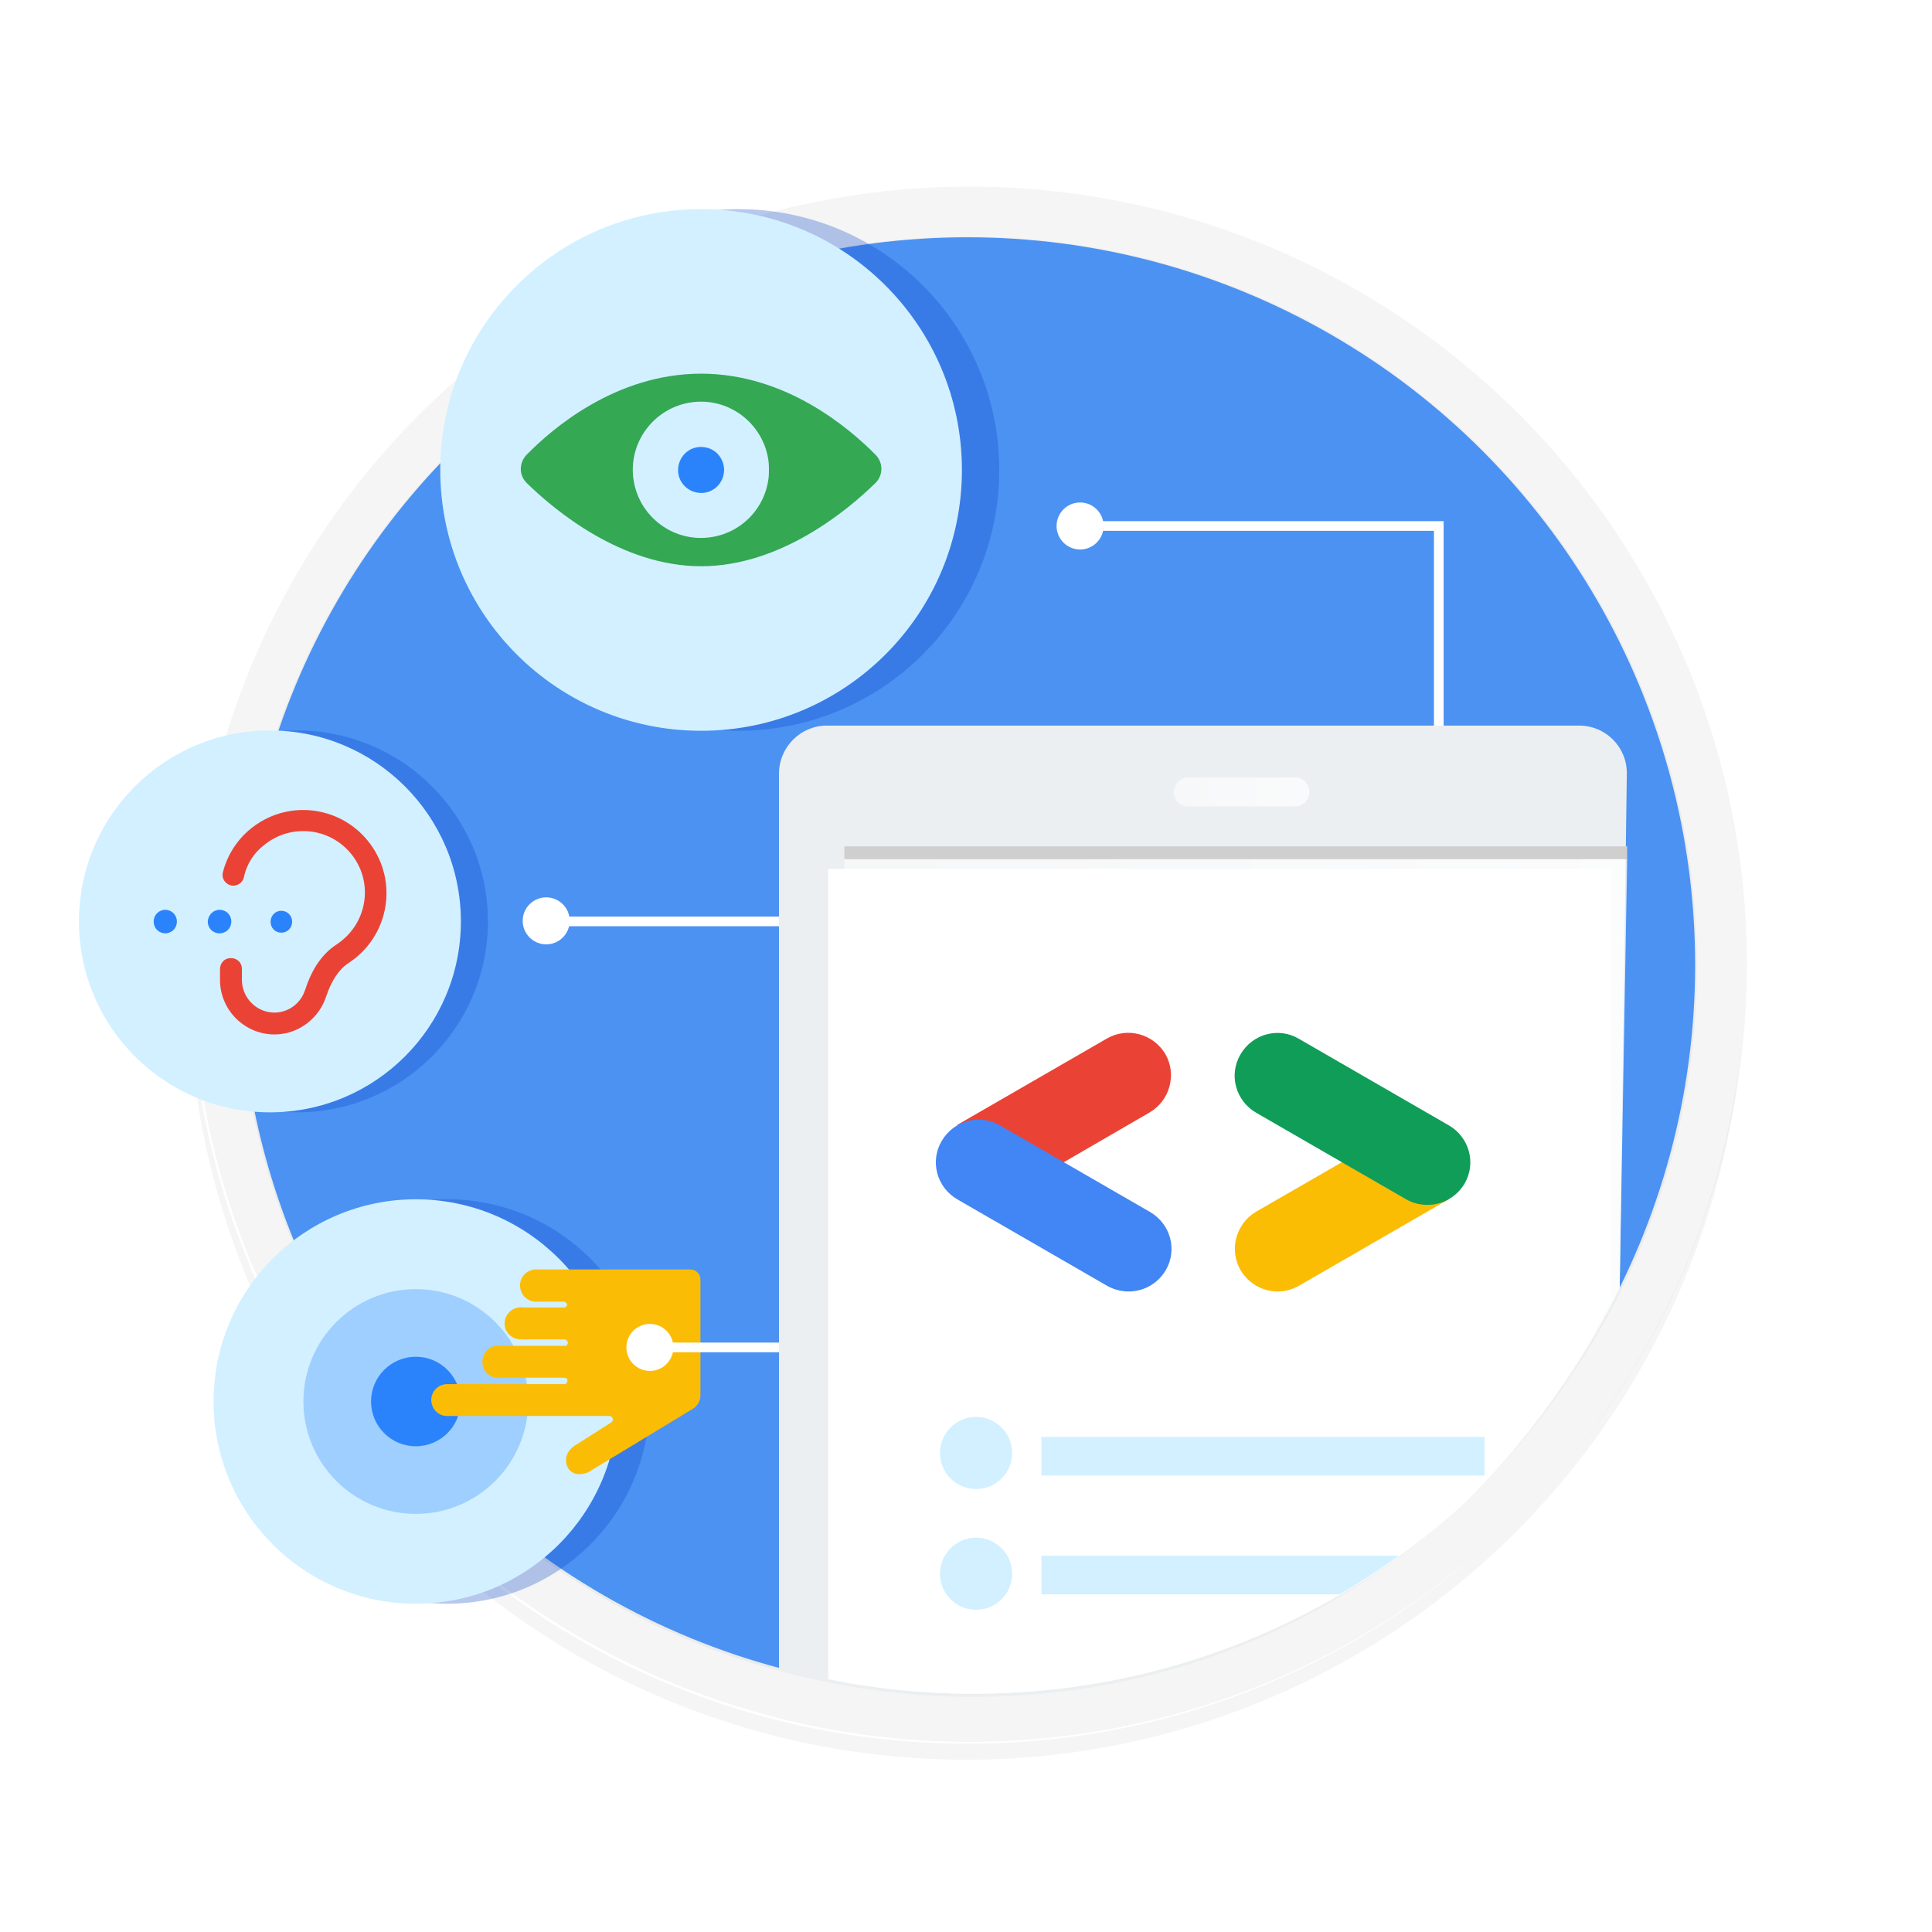
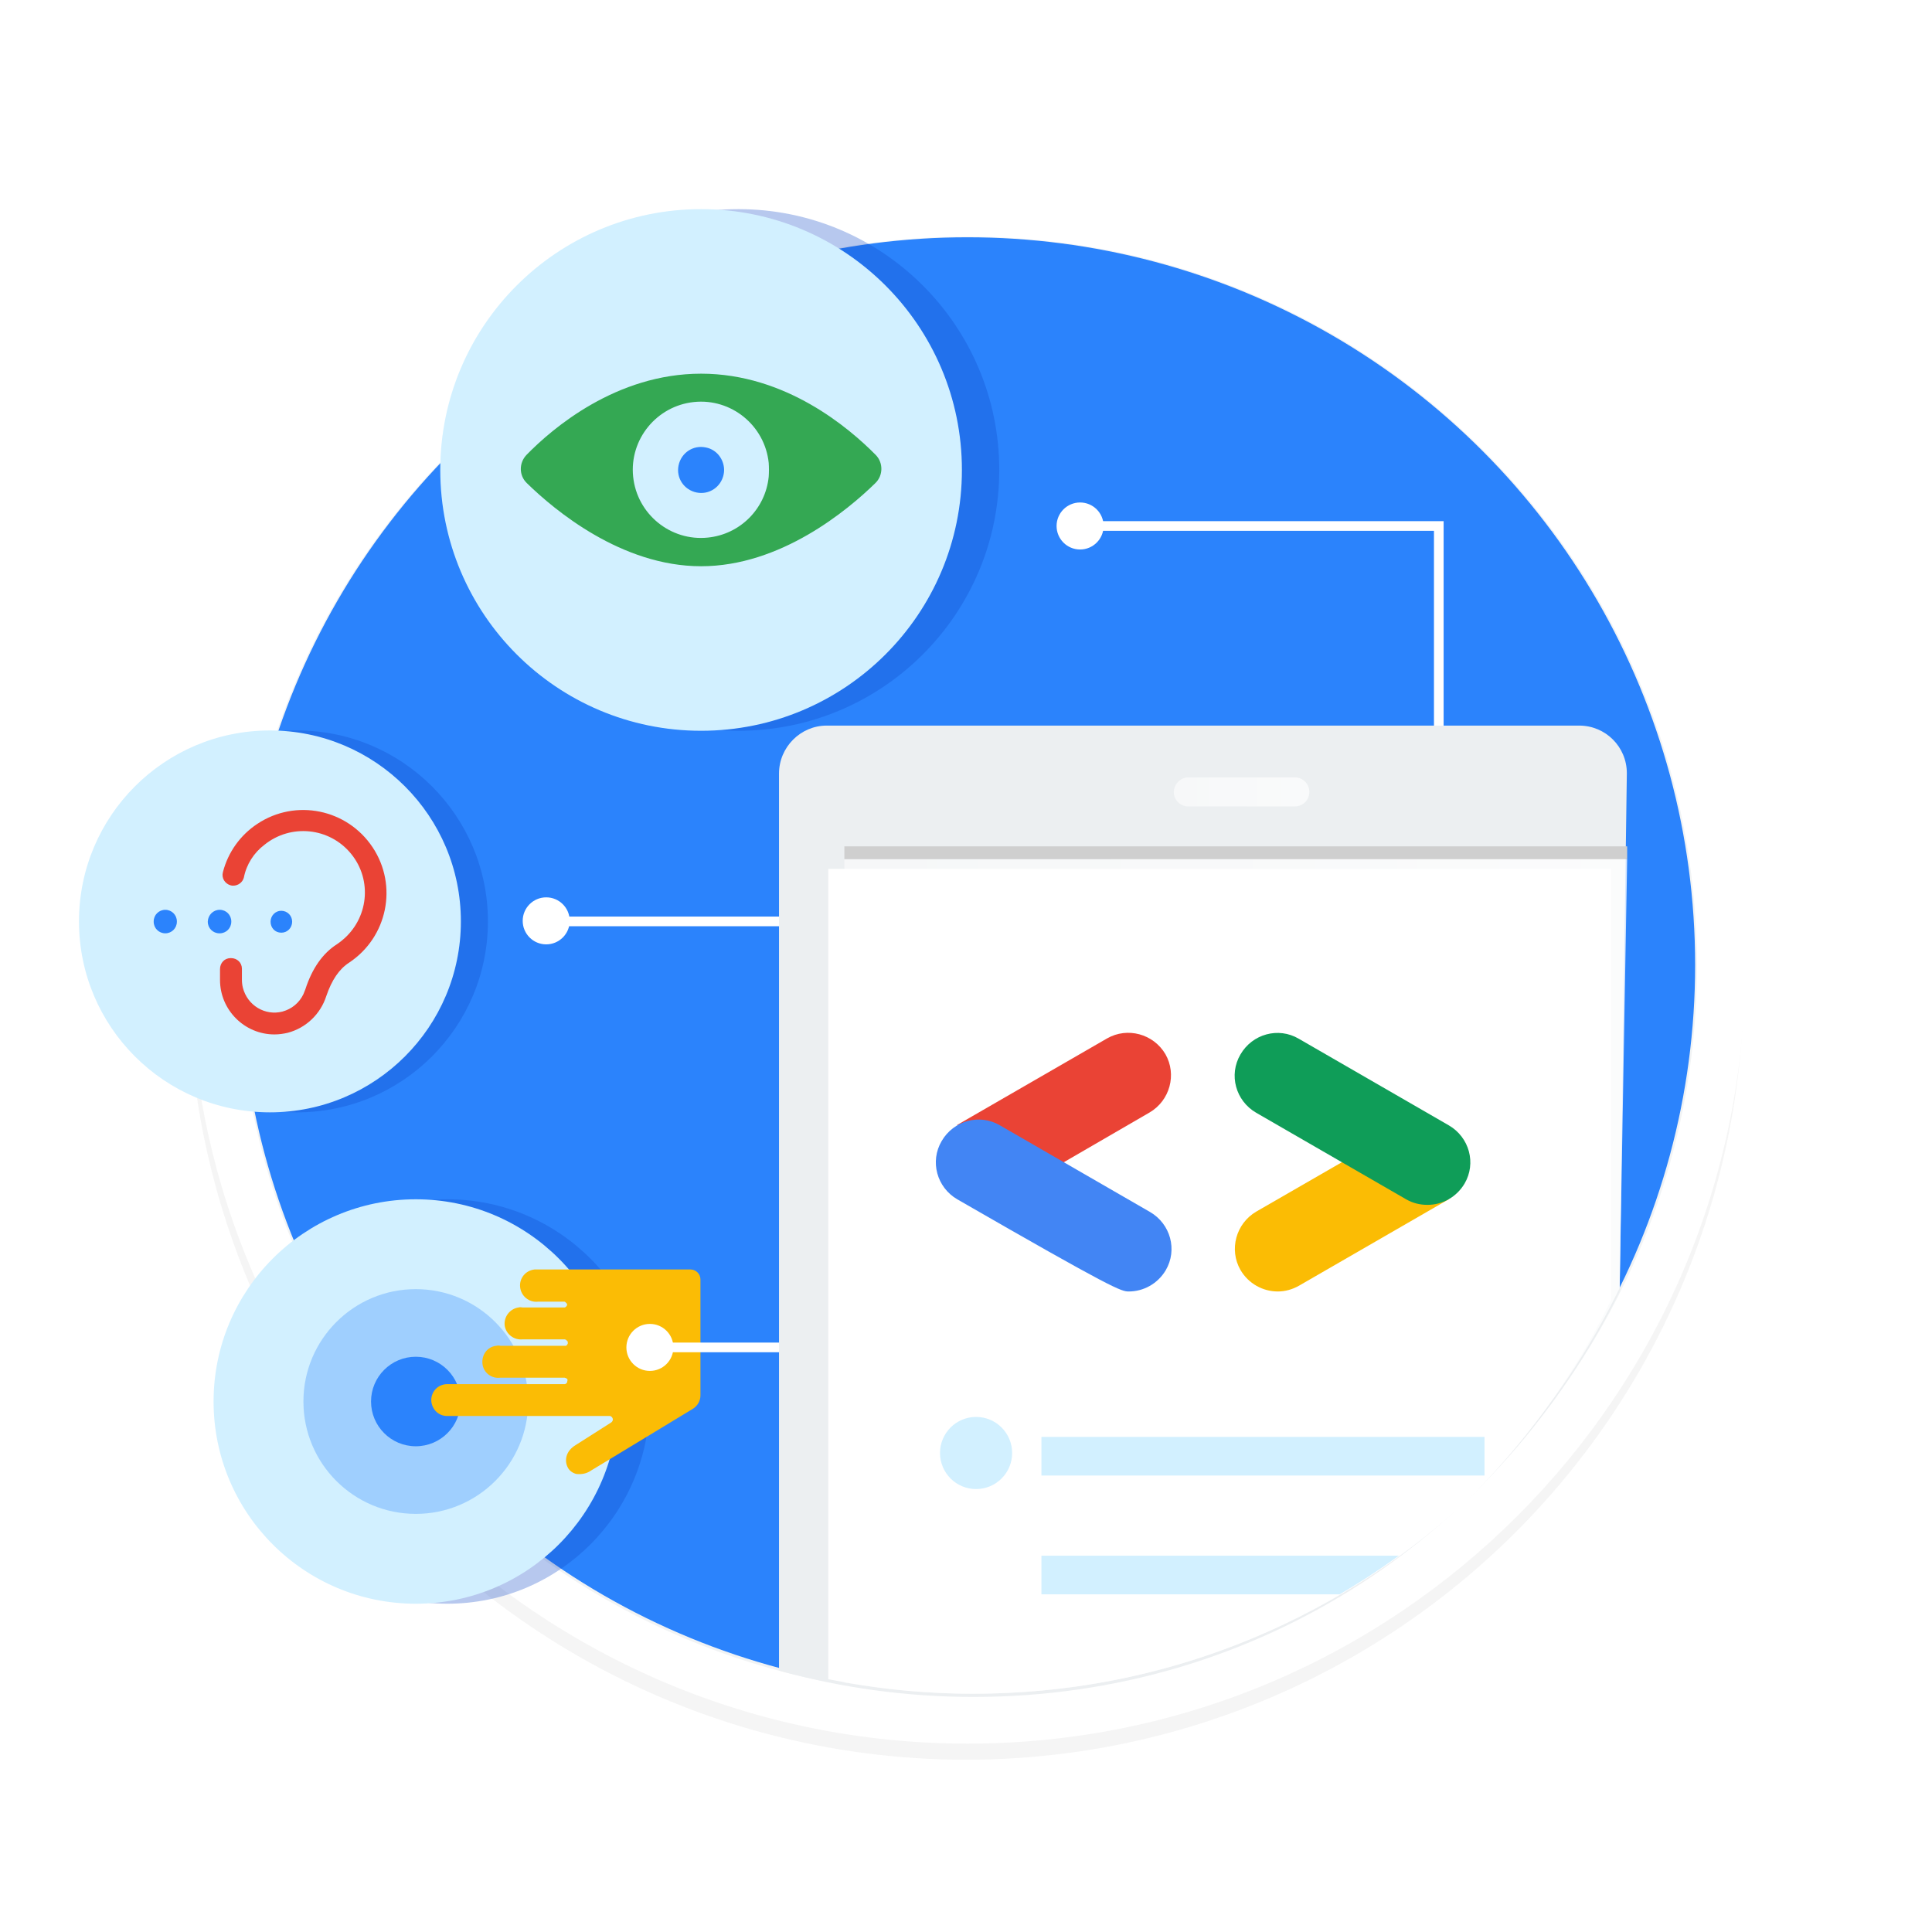
<svg xmlns="http://www.w3.org/2000/svg" version="1.1" id="base_and_svg_shadow" x="0px" y="0px" width="600px" height="600px" viewBox="0 0 600 600" style="enable-background:new 0 0 600 600;" xml:space="preserve">
  <style type="text/css">
	.st0{opacity:0.2;filter:url(#AI_Shadow_3);}
	.st1{fill:#CCCCCC;}
	.st2{fill:#F1F3F4;}
	.st3{fill:#FFFFFF;}
	.st4{fill:#2B83FC;}
	.st5{opacity:0.2;}
	.st6{fill:#CBCBCB;}
	.st7{opacity:0.3;fill:#1047C4;enable-background:new    ;}
	.st8{fill:#D2F0FF;}
	.st9{fill:#EA4335;}
	.st10{opacity:0.3;fill:#2B83FC;enable-background:new    ;}
	.st11{fill-rule:evenodd;clip-rule:evenodd;fill:#FBBC05;}
	.st12{fill:none;stroke:#FFFFFF;stroke-width:3;stroke-miterlimit:10;}
	.st13{fill-rule:evenodd;clip-rule:evenodd;fill:#34A853;}
	.st14{fill-rule:evenodd;clip-rule:evenodd;fill:#2B83FC;}
	.st15{fill:#ECEFF1;}
	.st16{fill:#CFCFCF;}
	.st17{fill:url(#SVGID_1_);}
	.st18{fill:url(#SVGID_2_);}
	.st19{fill:#4285F4;}
	.st20{fill:#FBBC04;}
	.st21{fill:#0F9D58;}
</style>
  <filter filterUnits="objectBoundingBox" height="130%" id="AI_Shadow_3" width="140%" x="-15%" y="-15%">
    <feGaussianBlur in="SourceAlpha" result="blur" stdDeviation="10" />
    <feOffset dx="0" dy="5" in="blur" result="offsetBlurredAlpha" />
    <feMerge>
      <feMergeNode in="offsetBlurredAlpha" />
      <feMergeNode in="SourceGraphic" />
    </feMerge>
  </filter>
  <g id="svg_shadow" class="st0">
    <circle class="st1" cx="300" cy="300" r="241.5" />
  </g>
  <g id="base">
    <g>
      <path class="st2" d="M300.5,534c-62.5,0-121.27-24.34-165.46-68.54C90.84,421.27,66.5,362.5,66.5,300s24.34-121.27,68.54-165.46    S238,66,300.5,66s121.27,24.34,165.46,68.54c44.2,44.2,68.54,102.96,68.54,165.46s-24.34,121.27-68.54,165.46    C421.77,509.66,363,534,300.5,534z" />
      <path class="st3" d="M300.5,73.5c30.58,0,60.24,5.99,88.16,17.79c26.97,11.41,51.19,27.74,72,48.55    c20.81,20.81,37.14,45.03,48.55,72C521.01,239.76,527,269.42,527,300s-5.99,60.24-17.79,88.16c-11.41,26.97-27.74,51.19-48.55,72    c-20.81,20.81-45.03,37.14-72,48.55c-27.91,11.81-57.58,17.79-88.16,17.79s-60.24-5.99-88.16-17.79    c-26.97-11.41-51.19-27.74-72-48.55c-20.81-20.81-37.14-45.03-48.55-72C79.99,360.24,74,330.58,74,300s5.99-60.24,17.79-88.16    c11.41-26.97,27.74-51.19,48.55-72c20.81-20.81,45.03-37.14,72-48.55C240.26,79.49,269.92,73.5,300.5,73.5 M300.5,58.5    C167.12,58.5,59,166.62,59,300s108.12,241.5,241.5,241.5S542,433.38,542,300S433.88,58.5,300.5,58.5L300.5,58.5z" />
    </g>
  </g>
  <circle class="st4" cx="300.44" cy="299.69" r="226" />
  <g id="svg_shadow_1_" class="st5">
-     <circle class="st6" cx="301.03" cy="299.45" r="241.5" />
-   </g>
+     </g>
  <circle class="st3" cx="335.43" cy="163.35" r="7.3" />
  <circle class="st7" cx="229.33" cy="145.95" r="81" />
  <circle class="st7" cx="92.23" cy="286.15" r="59.3" />
  <circle class="st8" cx="83.83" cy="286.15" r="59.3" />
  <circle class="st7" cx="138.93" cy="435.25" r="62.8" />
  <circle class="st8" cx="129.13" cy="435.25" r="62.8" />
  <path class="st9" d="M82.13,262.35c8.2-6.6,20.2-5.4,26.9,2.8s5.4,20.2-2.8,26.9c-0.5,0.4-1,0.8-1.6,1.2c-4.4,2.8-7.7,7.5-9.8,14  c-0.2,0.5-0.4,1-0.6,1.5c-1.3,2.7-3.6,4.6-6.5,5.4c-5.4,1.4-10.9-1.9-12.3-7.4c-0.2-0.8-0.3-1.6-0.3-2.5v-3.4c0-1.9-1.5-3.3-3.4-3.3  l0,0h-0.1c-1.9,0-3.3,1.5-3.3,3.4l0,0v3.4c0,9.3,7.6,16.9,16.9,16.9l0,0c1.4,0,2.8-0.2,4.1-0.5c5.7-1.5,10.2-5.8,12-11.4  c1.7-5,4-8.4,7.1-10.4c11.9-7.9,15.2-23.9,7.3-35.8c-7.9-11.9-23.9-15.2-35.8-7.3c-5.3,3.5-9.1,8.8-10.7,15  c-0.5,1.8,0.6,3.6,2.4,4.1c0.3,0.1,0.6,0.1,0.8,0.1l0,0c1.5,0,2.9-1,3.3-2.5C76.53,268.45,78.83,264.85,82.13,262.35z" />
  <path class="st4" d="M51.33,282.55L51.33,282.55c2,0,3.6,1.6,3.6,3.6v0.1c0,2-1.6,3.6-3.6,3.6l0,0c-2,0-3.6-1.6-3.6-3.6v-0.1  C47.73,284.15,49.33,282.55,51.33,282.55z" />
  <path class="st4" d="M68.23,282.55L68.23,282.55c2,0,3.6,1.6,3.6,3.6v0.1c0,2-1.6,3.6-3.6,3.6h-0.1c-2,0-3.6-1.6-3.6-3.6v-0.1  C64.63,284.15,66.23,282.55,68.23,282.55z" />
  <path class="st4" d="M87.33,282.85L87.33,282.85c1.9,0,3.4,1.5,3.4,3.4l0,0c0,1.9-1.5,3.4-3.3,3.4h-0.1c-1.9,0-3.3-1.5-3.3-3.4l0,0  C84.03,284.35,85.53,282.85,87.33,282.85z" />
  <circle class="st10" cx="129.13" cy="435.25" r="34.9" />
  <circle class="st4" cx="129.13" cy="435.25" r="13.9" />
  <path class="st11" d="M133.93,434.85c0-2.8,2.2-5,5-5h0.1h36.1c0.1,0,0.1,0,0.2,0h0.1c0.1,0,0.2-0.1,0.3-0.1l0.1-0.1l0.1-0.1  l0.1-0.1c0,0,0.1-0.1,0.1-0.2v-0.1c0-0.1,0.1-0.3,0.1-0.4v-0.2c0-0.1,0-0.2,0-0.2c-0.1-0.1-0.1-0.2-0.2-0.2l-0.2-0.1  c0,0-0.1-0.1-0.2-0.1c-0.1,0-0.2-0.1-0.3-0.1h-19.9c-2.7,0.4-5.3-1.5-5.6-4.3s1.5-5.3,4.3-5.6c0.4-0.1,0.9-0.1,1.3,0h20h0.1h0.1h0.1  l0.2-0.1l0.1-0.1c0.1-0.1,0.2-0.3,0.3-0.5v-0.2c0-0.1,0-0.2,0-0.3c0-0.1-0.1-0.1-0.1-0.2s-0.1-0.1-0.1-0.1l-0.1-0.1l-0.1-0.1  l-0.1-0.1l-0.1-0.1h-0.1c-0.1-0.1-0.2-0.1-0.4-0.1h-12.9c-2.7,0.3-5.2-1.6-5.6-4.3c-0.3-2.7,1.6-5.2,4.3-5.6c0.4-0.1,0.8-0.1,1.3,0  h13c0.1,0,0.1,0,0.2-0.1h0.1l0.1-0.1l0.1-0.1c0.1-0.1,0.2-0.2,0.2-0.3c0-0.1,0.1-0.1,0.1-0.2v0.2v-0.1c0-0.2,0-0.3-0.1-0.5l-0.1-0.1  c-0.1-0.1-0.1-0.2-0.3-0.3l-0.1-0.1l-0.2-0.1h-0.1h-0.1h-8.1c-2.7,0.3-5.2-1.7-5.5-4.5s1.7-5.2,4.5-5.5c0.3,0,0.7,0,1,0h47.4  c1.7,0,3.1,1.4,3.1,3.1v36c0,1.7-0.9,3.3-2.4,4.2l-31.5,19.1c-1.4,1-3,1.3-4.7,1.1c-1.1-0.3-2.1-1-2.6-2c-1.1-2.1-0.7-5.1,2.5-7l0,0  l11-7c0.3-0.2,0.5-0.6,0.5-0.9c0-0.5-0.4-1-0.9-1.1h-50.4C136.23,439.85,134.03,437.65,133.93,434.85  C133.93,434.95,133.93,434.85,133.93,434.85L133.93,434.85z" />
  <circle class="st3" cx="201.83" cy="418.45" r="7.3" />
  <line class="st12" x1="201.83" y1="418.45" x2="263.63" y2="418.45" />
  <circle class="st8" cx="217.73" cy="145.95" r="81" />
  <path class="st13" d="M217.73,116.05c-26.3,0-46.1,16.9-54.2,25.2c-2.4,2.5-2.4,6.4,0.1,8.8l0,0c8.6,8.4,29.4,25.8,54.1,25.8  s45.5-17.4,54.1-25.8c2.5-2.4,2.5-6.4,0.1-8.8l0,0C263.73,132.95,244.03,116.05,217.73,116.05z M219.83,166.95  c-11.6,1.2-22-7.3-23.2-18.9s7.3-22,18.9-23.2c11.6-1.2,22,7.3,23.2,18.9c0.1,1.4,0.1,2.9,0,4.3  C237.73,158.05,229.83,165.95,219.83,166.95L219.83,166.95z" />
  <path class="st14" d="M219.13,138.95c-3.9-0.8-7.6,1.7-8.4,5.6c-0.8,3.9,1.7,7.6,5.6,8.4c3.9,0.8,7.6-1.7,8.4-5.6  c0.2-0.9,0.2-1.9,0-2.8C224.13,141.65,221.93,139.45,219.13,138.95z" />
  <line class="st12" x1="167.43" y1="286.15" x2="263.63" y2="286.15" />
  <polyline class="st12" points="335.43,163.35 446.83,163.35 446.83,229.25 " />
  <g>
    <path class="st15" d="M505.23,240.14c0-8.2-6.6-14.8-14.8-14.8h-233.7c-8.1,0-14.8,6.7-14.8,14.9v278.58   c19.23,5.32,39.48,8.18,60.4,8.18c89.06,0,163.84-51.14,200.67-126L505.23,240.14z" />
    <path class="st3" d="M500.33,269.84h-243.1v251.65c14.57,2.95,29.66,4.51,45.1,4.51c58.35,0,111.54-22.12,151.63-58.42   c18.95-18.3,34.71-39.88,46.37-63.83V269.84z" />
    <rect x="262.23" y="262.84" class="st16" width="243.1" height="4" />
    <linearGradient id="SVGID_1_" gradientUnits="userSpaceOnUse" x1="262.233" y1="396.421" x2="505.333" y2="396.421">
      <stop offset="0" style="stop-color:#FFFFFF;stop-opacity:0.5" />
      <stop offset="1" style="stop-color:#FFFFFF;stop-opacity:0.8" />
    </linearGradient>
    <path class="st17" d="M262.23,522.51c12.91,2.29,26.2,3.49,39.77,3.49c89.41,0,164.35-50.67,201-126l2.33-133.16h-243.1V522.51z" />
    <linearGradient id="SVGID_2_" gradientUnits="userSpaceOnUse" x1="343.813" y1="1725.372" x2="433.263" y2="1725.372" gradientTransform="matrix(1 0 0 1 0 -1479.429)">
      <stop offset="0" style="stop-color:#FFFFFF;stop-opacity:0.5" />
      <stop offset="1" style="stop-color:#FFFFFF;stop-opacity:0.8" />
    </linearGradient>
    <path class="st18" d="M369.03,241.44h33.1c2.5,0,4.5,2,4.5,4.5l0,0c0,2.5-2,4.5-4.5,4.5h-33.1c-2.5,0-4.5-2-4.5-4.5l0,0   C364.63,243.44,366.63,241.44,369.03,241.44z" />
    <circle class="st8" cx="303.13" cy="451.24" r="11.2" />
-     <circle class="st8" cx="303.13" cy="488.74" r="11.2" />
    <rect x="323.43" y="446.24" class="st8" width="137.6" height="12" />
    <path class="st8" d="M323.43,483.14v12h92.61c6.33-3.71,12.46-7.71,18.38-12H323.43z" />
    <g>
      <g>
        <g>
          <path class="st9" d="M330.13,361.08l26.9-15.6c6.3-3.7,8.5-11.8,4.9-18.1c-3.7-6.3-11.8-8.5-18.1-4.9l-46.6,26.9L330.13,361.08z      " />
        </g>
        <g>
-           <path class="st19" d="M350.53,401.08c4.6,0,9-2.4,11.5-6.6c3.7-6.3,1.5-14.4-4.9-18.1l-46.6-26.9c-6.3-3.7-14.4-1.5-18.1,4.9      c-3.7,6.3-1.5,14.4,4.9,18.1l46.6,26.9C345.93,400.48,348.23,401.08,350.53,401.08z" />
+           <path class="st19" d="M350.53,401.08c4.6,0,9-2.4,11.5-6.6c3.7-6.3,1.5-14.4-4.9-18.1l-46.6-26.9c-6.3-3.7-14.4-1.5-18.1,4.9      c-3.7,6.3-1.5,14.4,4.9,18.1C345.93,400.48,348.23,401.08,350.53,401.08z" />
        </g>
        <g>
          <path class="st20" d="M396.83,401.08c2.2,0,4.5-0.6,6.6-1.8l46.6-26.9l-32.5-11.9l-27.4,15.8c-6.3,3.7-8.5,11.8-4.9,18.1      C387.73,398.68,392.23,401.08,396.83,401.08z" />
        </g>
        <g>
          <path class="st21" d="M443.33,374.18c4.6,0,9-2.4,11.5-6.6c3.7-6.3,1.5-14.4-4.9-18.1l-46.6-26.9c-6.3-3.7-14.4-1.5-18.1,4.9      c-3.7,6.3-1.5,14.4,4.9,18.1l46.6,26.9C438.83,373.68,441.03,374.18,443.33,374.18z" />
        </g>
      </g>
    </g>
  </g>
  <circle class="st3" cx="169.63" cy="285.98" r="7.3" />
</svg>